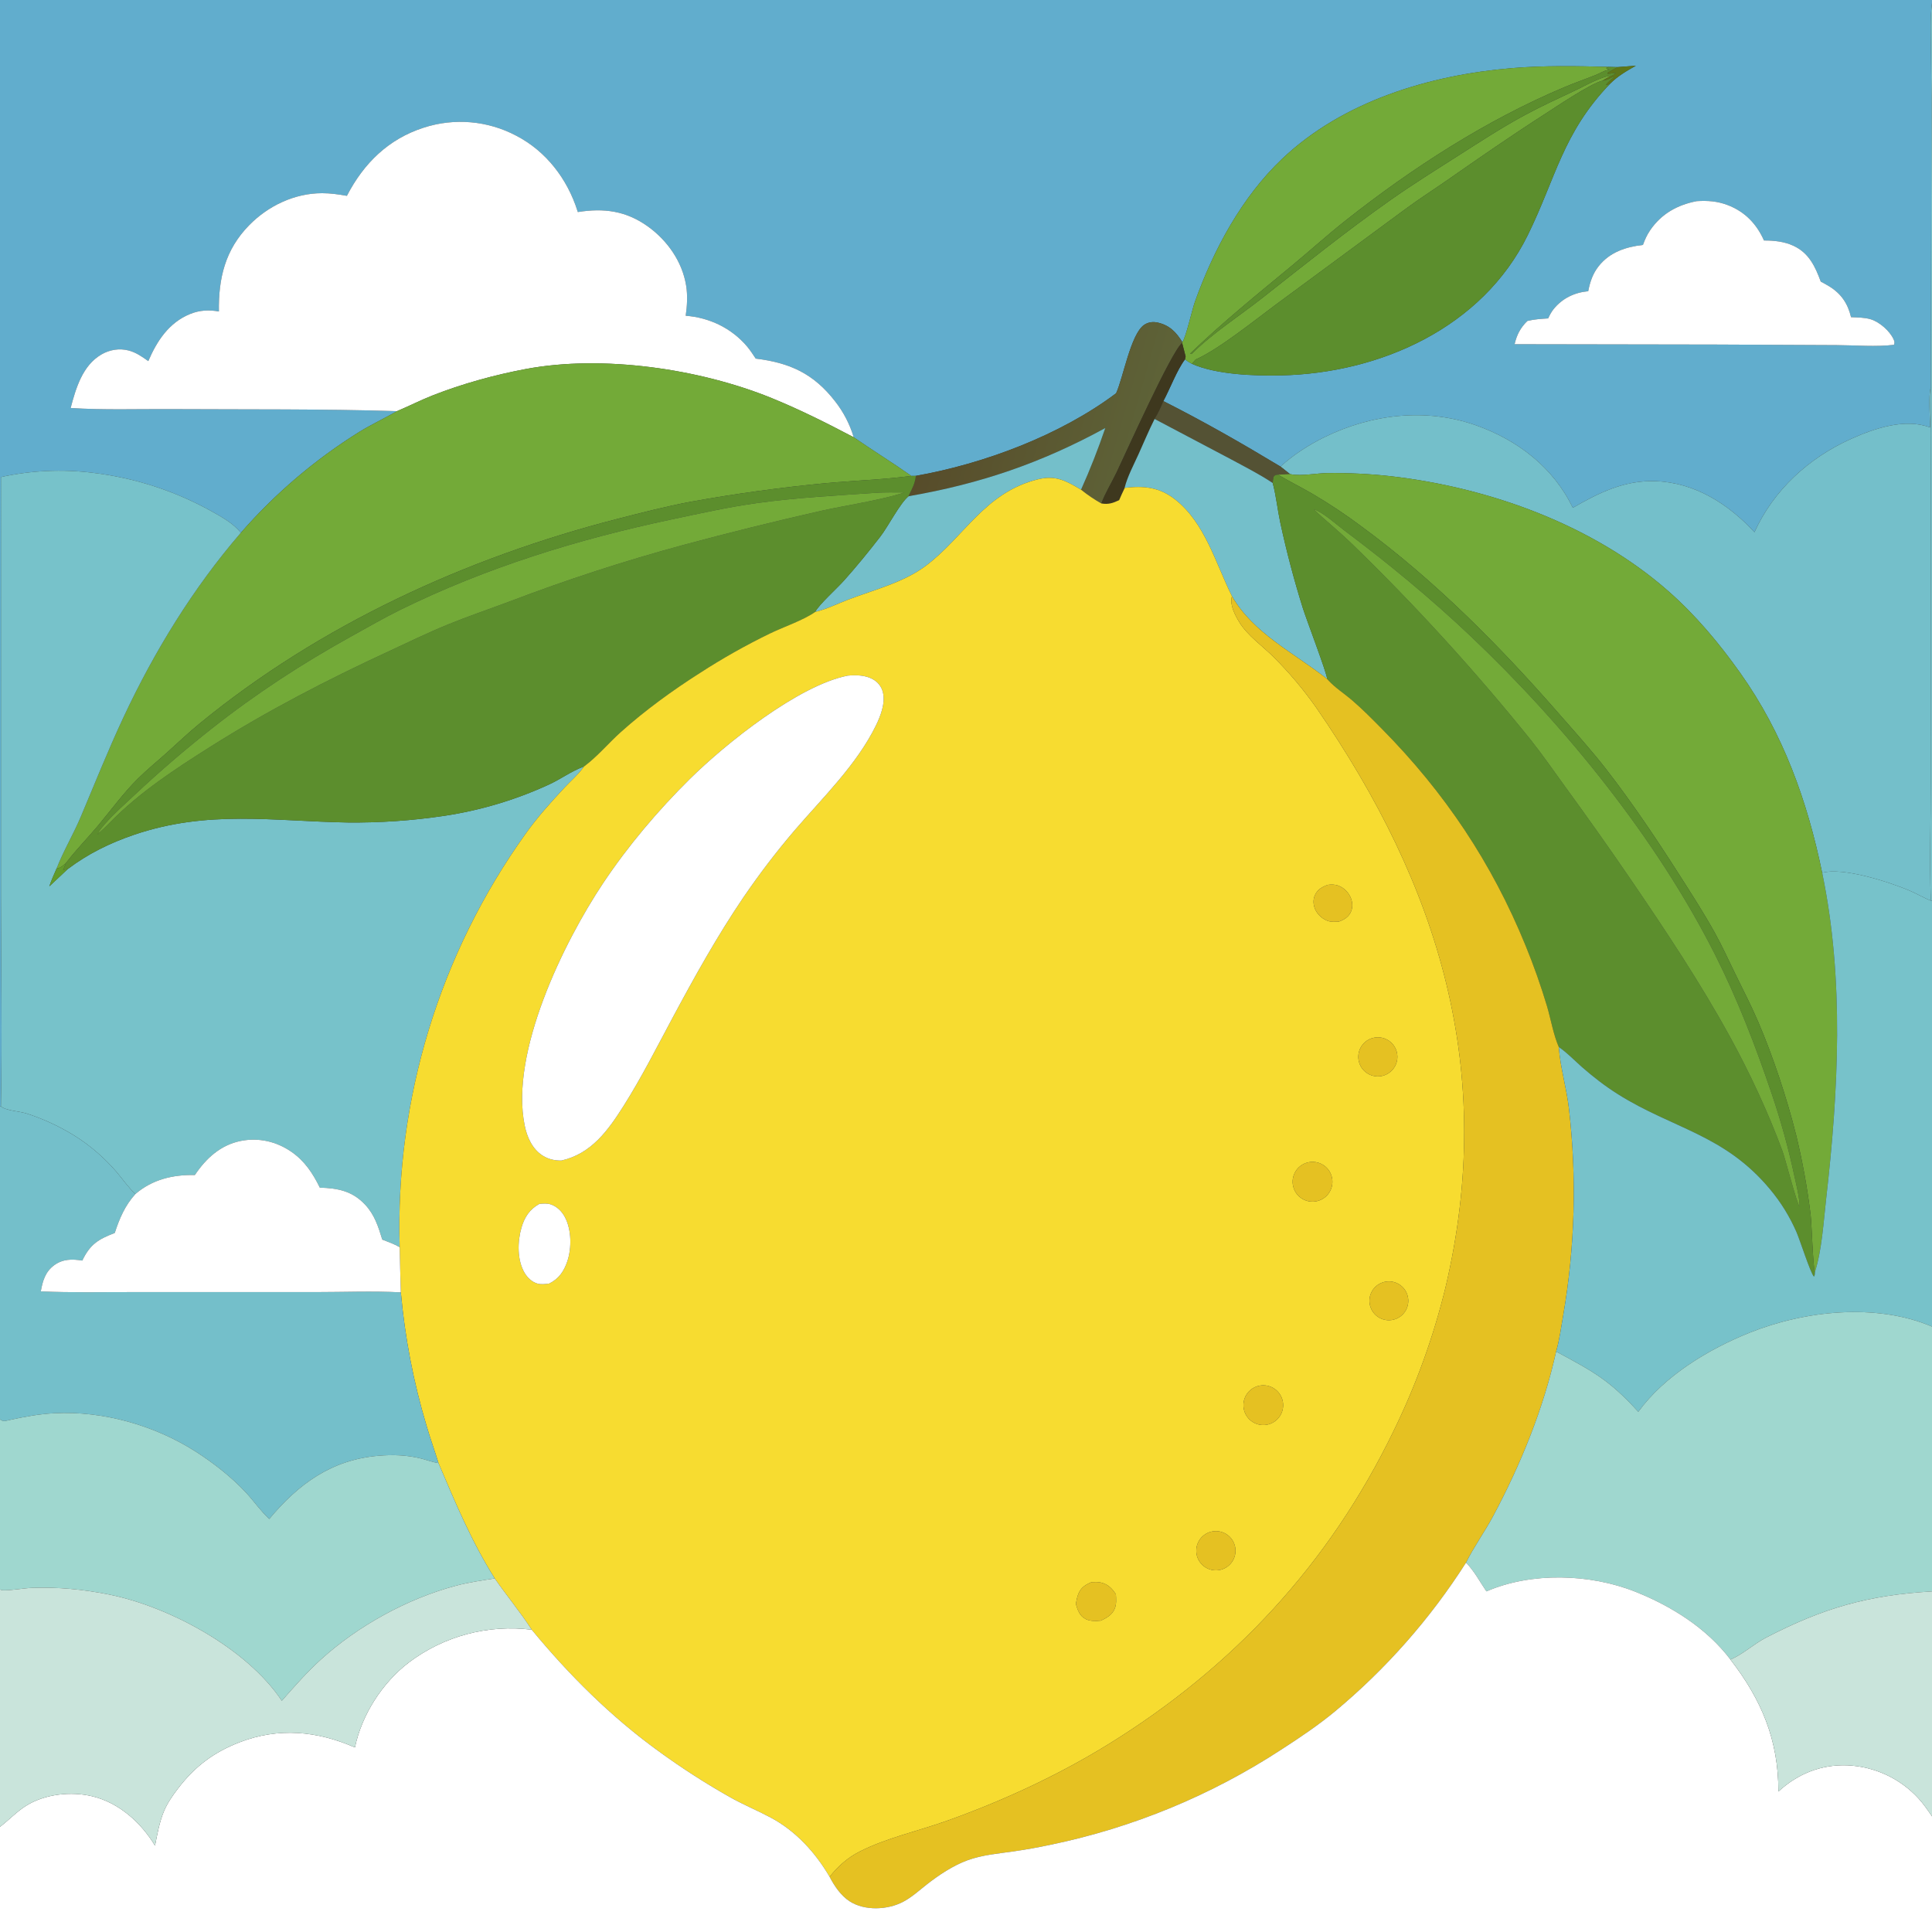
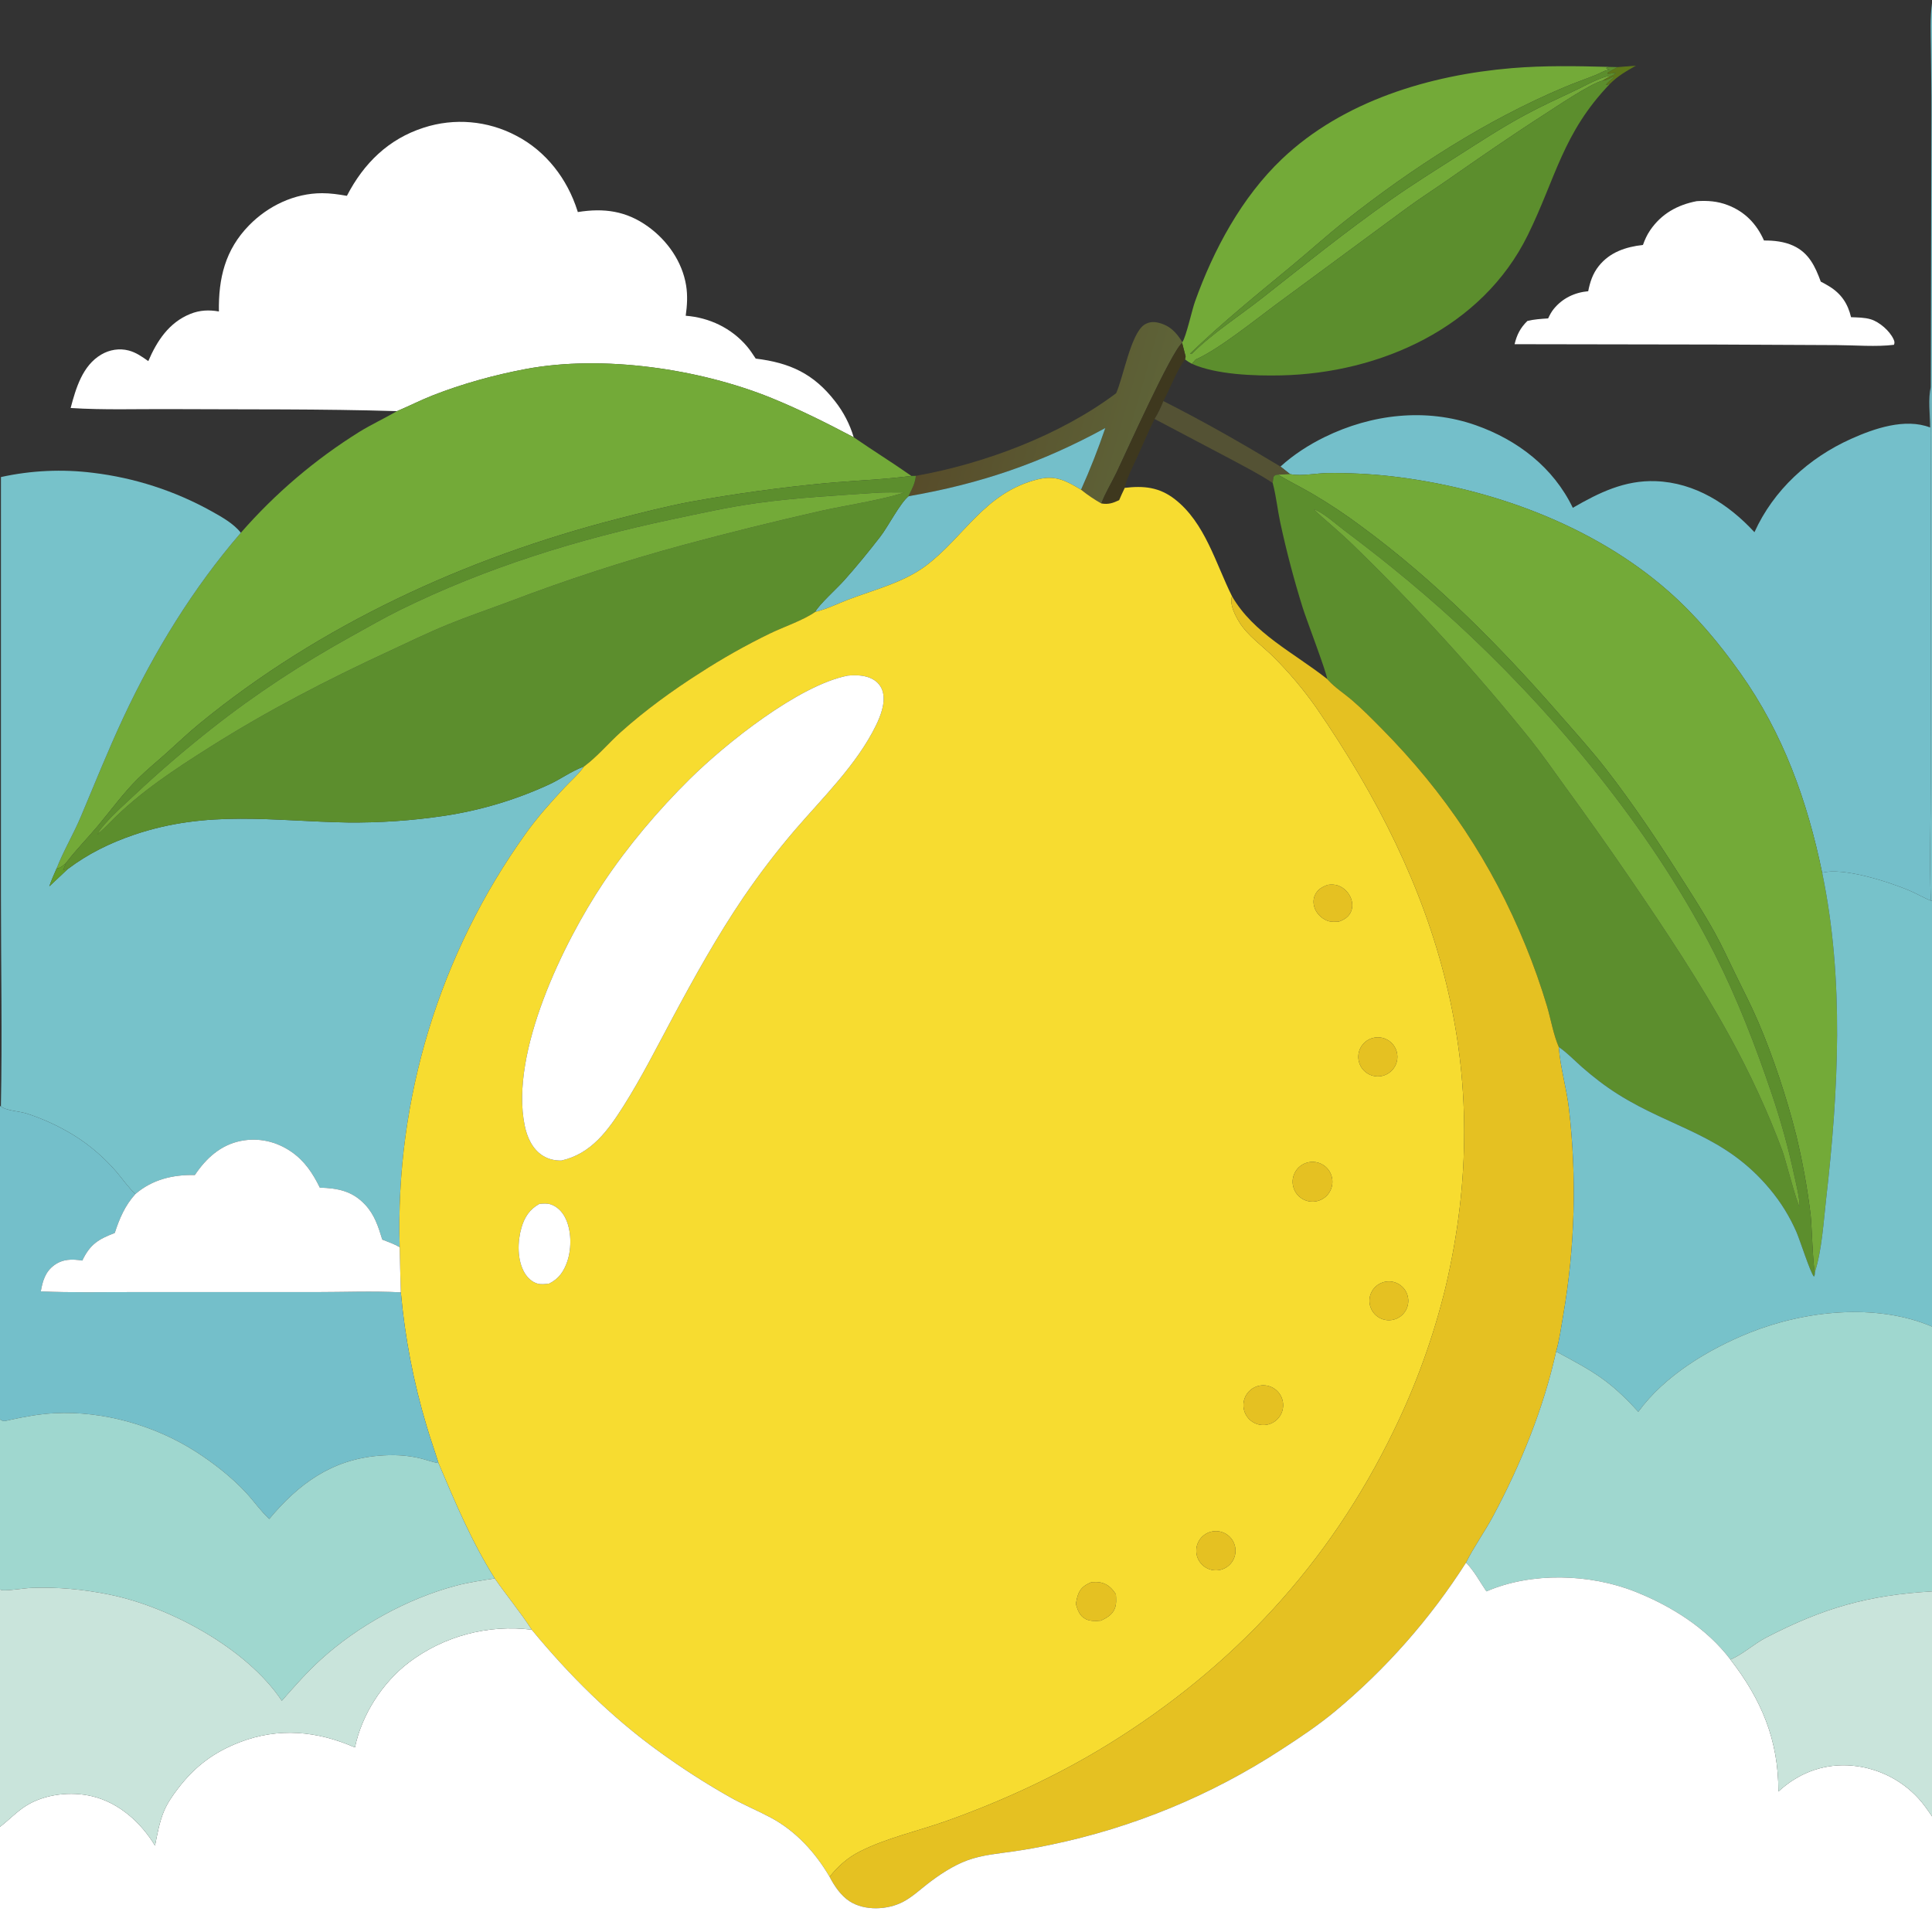
<svg xmlns="http://www.w3.org/2000/svg" width="1024" height="1024">
  <rect width="100%" height="100%" fill="#333333" stroke="none" />
-   <path fill="#61ADCD" d="M0 0L1024 0L1024 1.582C1022.96 9.398 1023.35 17.716 1023.42 25.585C1023.53 37.214 1023.74 48.827 1023.69 60.458L1023.38 205.1C1021.87 210.877 1023.01 220.405 1023 226.564C1009.7 221.468 993.342 227.097 981.003 232.657C958.72 242.7 940.057 259.675 929.897 282.069C916.14 267.169 898.373 255.776 877.546 255.027C861.106 254.435 847.533 261.103 833.617 269.15C823.313 247.734 804.349 233.18 782.194 225.38C755.778 216.08 727.064 219.448 702.111 231.642C693.833 235.687 685.508 241.04 678.686 247.286C658.213 234.948 637.947 223.351 616.603 212.583C620.138 206.048 623.841 196.059 628.07 190.489C629.259 191.383 630.386 192.135 631.709 192.816C644.597 198.577 664.797 199.275 678.968 198.965C731.492 197.815 785.593 173.721 809.727 124.674C824.706 94.231 828.207 70.594 853.293 44.464C857.373 40.347 862.011 37.653 867.039 34.836C863.815 35.099 860.588 35.344 857.361 35.572L852.626 35.454C835.565 34.994 818.381 34.689 801.351 36.11C757.763 39.747 711.775 53.551 679.506 84.234C658.152 104.538 643.218 132.319 633.374 159.831C631.766 164.325 628.643 178.605 626.674 181.349C623.475 176.105 619.906 172.395 613.661 170.98C611.118 170.404 608.502 170.714 606.34 172.241C599.269 177.236 595.356 200.111 591.568 208.425C562.055 230.629 521.587 245.81 485.428 252.212L483.048 252.25C472.994 245.185 462.572 238.733 452.484 231.76C450.425 224.859 447.087 218.406 442.643 212.737C431.21 197.983 418.625 192.288 400.546 190.066C399.07 187.852 397.608 185.576 395.882 183.546C387.68 173.9 375.959 168.313 363.44 167.353C364.203 162.047 364.523 156.642 363.661 151.329C361.61 138.689 353.74 127.481 343.454 120.079C331.843 111.722 320.084 110.185 306.255 112.393L306.067 111.787C300.733 94.905 289.467 80.125 273.563 71.903C258.486 63.933 240.827 62.402 224.604 67.659C205.85 73.677 192.769 86.586 183.857 103.8C179.469 103.025 175.174 102.397 170.708 102.4C156.099 102.407 142.126 109.086 132.006 119.433C119.313 132.412 115.75 147.537 116.022 165.084C110.723 164.162 105.87 164.358 100.83 166.397C89.562 170.954 83.204 180.666 78.602 191.392C75.301 189.072 72.149 186.806 68.175 185.767C63.269 184.484 58.063 185.351 53.709 187.902C43.693 193.769 40.225 205.789 37.443 216.246C54.848 217.375 72.75 216.74 90.209 216.837C130.232 217.058 170.423 216.686 210.42 217.915C203.861 221.703 197.004 224.885 190.531 228.854C167.038 243.49 145.846 261.53 127.646 282.385C123.915 277.559 117.419 273.917 112.157 270.995C92.712 260.175 71.345 253.247 49.251 250.598C32.991 248.564 16.503 249.326 0.5 252.85L0.497 474.831C0.497 511.965 1.225 549.257 0.473 586.375L0 586.269L0 0ZM899.332 106.615C889.062 108.581 880.562 113.306 874.587 122.082C872.947 124.49 871.777 127.075 870.799 129.814C861.664 130.881 853.207 133.633 847.283 141.139C844.168 145.086 842.737 149.495 841.784 154.354C834.521 155.022 828.128 158.072 823.469 163.804C822.226 165.334 821.391 166.999 820.545 168.765C816.816 169.015 813.18 169.217 809.541 170.119C805.829 173.77 803.983 177.359 802.758 182.43L909.363 182.609L973.467 182.91C982.729 182.952 994.861 183.929 1003.84 182.747C1004.31 181.531 1004.13 180.947 1003.59 179.759C1001.56 175.34 996.115 170.624 991.54 169.239C988.257 168.245 984.504 168.262 981.092 168.121C979.399 160.916 975.889 155.683 969.537 151.779C968.077 150.882 966.58 150.046 965.05 149.273C962.094 141.257 958.784 134.06 950.509 130.248C945.677 128.023 940.216 127.432 934.948 127.474C931.044 118.65 924.802 112.169 915.684 108.692C910.235 106.614 905.1 106.257 899.332 106.615Z" />
  <path fill="#77C2CA" d="M1023.38 205.1L1023.69 60.458C1023.74 48.827 1023.53 37.214 1023.42 25.585C1023.35 17.716 1022.96 9.398 1024 1.582L1024 477.523L1023.37 477.34C1022.63 456.447 1023.37 435.336 1023.3 414.415L1023.35 286.354C1023.52 267.538 1023.35 248.796 1023.28 229.987C1023.24 221.7 1023.71 213.378 1023.38 205.1Z" />
  <path fill="#73AA38" d="M626.674 181.349C628.643 178.605 631.766 164.325 633.374 159.831C643.218 132.319 658.152 104.538 679.506 84.234C711.775 53.551 757.763 39.747 801.351 36.11C818.381 34.689 835.565 34.994 852.626 35.454L851.287 36.061C851.957 36.745 852.28 36.71 853.177 36.962C852.785 37.04 852.386 37.083 851.993 37.152C850.062 37.495 847.833 38.923 845.974 39.668C840.412 41.899 834.747 43.857 829.219 46.182C787.799 63.607 748.653 88.902 713.44 116.681C703.776 124.305 694.601 132.634 685.111 140.487C666.698 155.724 648.012 170.805 630.785 187.398L631.571 187.652L632.097 187.125C642.76 176.531 657.055 167.348 668.986 157.954C691.274 140.405 713.495 122.59 736.68 106.223C748.608 97.803 760.956 90.113 773.257 82.266C784.785 74.912 796.215 67.461 808.259 60.959C817.015 56.232 826.068 52.087 835.07 47.859C839.445 45.804 849.412 40.153 853.993 40.181C852.473 40.997 850.852 41.761 849.438 42.747C843.101 44.187 824.243 56.975 818.134 60.9C800.777 72.05 783.884 83.779 766.963 95.566C759.355 100.866 751.561 105.818 744.124 111.373L677.452 160.544C666.048 168.922 645.845 185.31 633.692 190.554L631.709 192.816C630.386 192.135 629.259 191.383 628.07 190.489L628.401 188.947L626.556 181.767L626.674 181.349Z" />
  <path fill="#5D7719" d="M857.361 35.572C860.588 35.344 863.815 35.099 867.039 34.836C862.011 37.653 857.373 40.347 853.293 44.464C852.539 44.77 851.904 44.917 851.098 45.022C852.243 43.508 853.831 42.318 855.267 41.086L855.131 40.637C853.596 41.38 851.94 42.331 850.25 42.626C849.981 42.673 849.709 42.706 849.438 42.747C850.852 41.761 852.473 40.997 853.993 40.181C855.03 39.84 855.442 39.522 856.278 38.854L856.102 38.657C854.726 38.886 853.406 39.043 852.014 39.133L851.955 38.58C853.735 37.521 855.51 36.503 857.361 35.572Z" />
  <path fill="#5C8E2D" d="M852.626 35.454L857.361 35.572C855.51 36.503 853.735 37.521 851.955 38.58L852.014 39.133C853.406 39.043 854.726 38.886 856.102 38.657L856.278 38.854C855.442 39.522 855.03 39.84 853.993 40.181C849.412 40.153 839.445 45.804 835.07 47.859C826.068 52.087 817.015 56.232 808.259 60.959C796.215 67.461 784.785 74.912 773.257 82.266C760.956 90.113 748.608 97.803 736.68 106.223C713.495 122.59 691.274 140.405 668.986 157.954C657.055 167.348 642.76 176.531 632.097 187.125L631.571 187.652L630.785 187.398C648.012 170.805 666.698 155.724 685.111 140.487C694.601 132.634 703.776 124.305 713.44 116.681C748.653 88.902 787.799 63.607 829.219 46.182C834.747 43.857 840.412 41.899 845.974 39.668C847.833 38.923 850.062 37.495 851.993 37.152C852.386 37.083 852.785 37.04 853.177 36.962C852.28 36.71 851.957 36.745 851.287 36.061L852.626 35.454Z" />
  <path fill="#5C8E2D" d="M633.692 190.554C645.845 185.31 666.048 168.922 677.452 160.544L744.124 111.373C751.561 105.818 759.355 100.866 766.963 95.566C783.884 83.779 800.777 72.05 818.134 60.9C824.243 56.975 843.101 44.187 849.438 42.747C849.709 42.706 849.981 42.673 850.25 42.626C851.94 42.331 853.596 41.38 855.131 40.637L855.267 41.086C853.831 42.318 852.243 43.508 851.098 45.022C851.904 44.917 852.539 44.77 853.293 44.464C828.207 70.594 824.706 94.231 809.727 124.674C785.593 173.721 731.492 197.815 678.968 198.965C664.797 199.275 644.597 198.577 631.709 192.816L633.692 190.554Z" />
  <path fill="white" d="M210.42 217.915C170.423 216.686 130.232 217.058 90.209 216.837C72.75 216.74 54.848 217.375 37.443 216.246C40.225 205.789 43.693 193.769 53.709 187.902C58.063 185.351 63.269 184.484 68.175 185.767C72.149 186.806 75.301 189.072 78.602 191.392C83.204 180.666 89.562 170.954 100.83 166.397C105.87 164.358 110.723 164.162 116.022 165.084C115.75 147.537 119.313 132.412 132.006 119.433C142.126 109.086 156.099 102.407 170.708 102.4C175.174 102.397 179.469 103.025 183.857 103.8C192.769 86.586 205.85 73.677 224.604 67.659C240.827 62.402 258.486 63.933 273.563 71.903C289.467 80.125 300.733 94.905 306.067 111.787L306.255 112.393C320.084 110.185 331.843 111.722 343.454 120.079C353.74 127.481 361.61 138.689 363.661 151.329C364.523 156.642 364.203 162.047 363.44 167.353C375.959 168.313 387.68 173.9 395.882 183.546C397.608 185.576 399.07 187.852 400.546 190.066C418.625 192.288 431.21 197.983 442.643 212.737C447.087 218.406 450.425 224.859 452.484 231.76C438.214 224.263 423.878 217.041 408.93 210.962C370.733 195.429 319.339 187.944 278.629 195.593C262.164 198.687 244.875 203.438 229.268 209.592C222.873 212.113 216.751 215.246 210.42 217.915Z" />
  <path fill="white" d="M870.799 129.814C871.777 127.075 872.947 124.49 874.587 122.082C880.562 113.306 889.062 108.581 899.332 106.615C905.1 106.257 910.235 106.614 915.684 108.692C924.802 112.169 931.044 118.65 934.948 127.474C940.216 127.432 945.677 128.023 950.509 130.248C958.784 134.06 962.094 141.257 965.05 149.273C966.58 150.046 968.077 150.882 969.537 151.779C975.889 155.683 979.399 160.916 981.092 168.121C984.504 168.262 988.257 168.245 991.54 169.239C996.115 170.624 1001.56 175.34 1003.59 179.759C1004.13 180.947 1004.31 181.531 1003.84 182.747C994.861 183.929 982.729 182.952 973.467 182.91L909.363 182.609L802.758 182.43C803.983 177.359 805.829 173.77 809.541 170.119C813.18 169.217 816.816 169.015 820.545 168.765C821.391 166.999 822.226 165.334 823.469 163.804C828.128 158.072 834.521 155.022 841.784 154.354C842.737 149.495 844.168 145.086 847.283 141.139C853.207 133.633 861.664 130.881 870.799 129.814Z" />
  <defs>
    <linearGradient id="gradient_0" gradientUnits="userSpaceOnUse" x1="499.829" y1="202.739" x2="609.758" y2="234.222">
      <stop offset="0" stop-color="#574C2A" />
      <stop offset="1" stop-color="#5E6338" />
    </linearGradient>
  </defs>
  <path fill="url(#gradient_0)" d="M591.568 208.425C595.356 200.111 599.269 177.236 606.34 172.241C608.502 170.714 611.118 170.404 613.661 170.98C619.906 172.395 623.475 176.105 626.674 181.349L626.556 181.767C620.98 186.006 596.621 240.31 591.722 250.558C589.159 255.921 585.76 261.289 583.754 266.838C579.903 264.679 576.421 262.322 572.983 259.55C577.808 248.806 582.037 238.001 585.848 226.85C551.966 245.349 519.608 256.44 481.57 262.999C481.691 262.471 481.6 262.748 481.925 262.105C483.635 258.721 485.003 256.031 485.428 252.212C521.587 245.81 562.055 230.629 591.568 208.425Z" />
  <path fill="#3E381E" d="M583.754 266.838C585.76 261.289 589.159 255.921 591.722 250.558C596.621 240.31 620.98 186.006 626.556 181.767L628.401 188.947L628.07 190.489C623.841 196.059 620.138 206.048 616.603 212.583C615.364 215.828 613.781 219.101 611.96 222.061C608.882 228.189 606.234 234.568 603.408 240.817C600.866 246.438 597.554 252.592 596.06 258.586L595.987 258.919C594.996 260.962 594.05 263.008 593.17 265.101C589.814 266.668 587.474 267.474 583.754 266.838Z" />
  <path fill="#73AA38" d="M210.42 217.915C216.751 215.246 222.873 212.113 229.268 209.592C244.875 203.438 262.164 198.687 278.629 195.593C319.339 187.944 370.733 195.429 408.93 210.962C423.878 217.041 438.214 224.263 452.484 231.76C462.572 238.733 472.994 245.185 483.048 252.25C468.023 254.222 452.865 254.696 437.782 256.079C413.921 258.351 390.163 261.611 366.572 265.849C353.191 268.343 339.916 271.768 326.736 275.164C247.139 295.672 169.683 331.151 105.835 383.472C99.843 388.382 94.237 393.721 88.484 398.903C83.428 403.457 78.104 407.75 73.261 412.535C65.395 420.307 58.849 429.381 51.757 437.849C46.259 444.416 40.137 450.583 34.965 457.399C34.946 457.423 34.933 457.45 34.917 457.476C33.303 458.838 32.104 460.018 29.958 460.389C33.601 451.024 38.914 442.168 42.833 432.871C50.281 415.2 57.376 397.427 65.513 380.046C81.883 345.084 102.409 311.65 127.646 282.385C145.846 261.53 167.038 243.49 190.531 228.854C197.004 224.885 203.861 221.703 210.42 217.915Z" />
  <path fill="#74BFCA" d="M1023 226.564C1023.01 220.405 1021.87 210.877 1023.38 205.1C1023.71 213.378 1023.24 221.7 1023.28 229.987C1023.35 248.796 1023.52 267.538 1023.35 286.354L1023.3 414.415C1023.37 435.336 1022.63 456.447 1023.37 477.34C1019.43 475.825 1015.68 473.511 1011.75 471.876C1000.91 467.367 976.868 459.533 965.791 462.602C957.897 424.377 945.152 388.819 922.401 356.734C911.209 340.951 898.8 326.104 884.246 313.307C844.335 278.215 789.459 258.392 737.146 252.408C726.31 251.168 714.596 250.607 703.69 250.728C698.068 250.79 689.615 252.437 684.357 251.388C684.138 251.344 683.92 251.292 683.701 251.244L678.686 247.286C685.508 241.04 693.833 235.687 702.111 231.642C727.064 219.448 755.778 216.08 782.194 225.38C804.349 233.18 823.313 247.734 833.617 269.15C847.533 261.103 861.106 254.435 877.546 255.027C898.373 255.776 916.14 267.169 929.897 282.069C940.057 259.675 958.72 242.7 981.003 232.657C993.342 227.097 1009.7 221.468 1023 226.564Z" />
  <path fill="#545234" d="M611.96 222.061C613.781 219.101 615.364 215.828 616.603 212.583C637.947 223.351 658.213 234.948 678.686 247.286L683.701 251.244C681.576 251.399 679.467 251.546 677.335 251.575C675.953 251.779 675.902 251.68 675.01 252.728C674.838 253.819 674.65 254.898 674.56 255.999C667.457 251.266 659.813 247.413 652.313 243.36L611.96 222.061Z" />
-   <path fill="#74BFCA" d="M611.96 222.061L652.313 243.36C659.813 247.413 667.457 251.266 674.56 255.999L674.672 256.417C676.427 263.146 677.125 270.251 678.593 277.07C681.852 292.204 685.912 307.604 690.545 322.37C692.44 328.41 703.256 356.715 703.438 359.898C685.67 345.865 664.424 335.823 652.971 315.986C644.307 298.609 638.72 277.069 622.681 264.591C614.405 258.153 606.149 257.386 596.06 258.586C597.554 252.592 600.866 246.438 603.408 240.817C606.234 234.568 608.882 228.189 611.96 222.061Z" />
  <path fill="#74BFCA" d="M572.983 259.55C565.056 254.844 559.543 251.706 550.059 254.061C521.787 261.083 511.035 284.73 490.49 300.049C478.762 308.793 463.141 312.649 449.592 317.814C443.978 319.954 437.866 322.99 432.042 324.336C434.083 320.44 443.65 311.839 447.315 307.735C454.028 300.215 460.49 292.311 466.651 284.329C470.704 279.078 477.109 266.562 481.57 262.999C519.608 256.44 551.966 245.349 585.848 226.85C582.037 238.001 577.808 248.806 572.983 259.55Z" />
  <path fill="#77C2CA" d="M0.5 252.85C16.503 249.326 32.991 248.564 49.251 250.598C71.345 253.247 92.712 260.175 112.157 270.995C117.419 273.917 123.915 277.559 127.646 282.385C102.409 311.65 81.883 345.084 65.513 380.046C57.376 397.427 50.281 415.2 42.833 432.871C38.914 442.168 33.601 451.024 29.958 460.389C28.615 463.492 27.217 466.574 26.141 469.782L35.843 460.672C46.595 452.531 58.22 446.825 70.929 442.49C110.106 429.125 144.459 435.25 184.321 435.94C201.335 436.117 218.336 434.953 235.166 432.459C254.415 429.592 273.16 424.01 290.841 415.879C297.029 413.051 302.771 408.799 309.098 406.42C309.239 406.367 309.382 406.318 309.524 406.267C309.327 406.54 309.133 406.815 308.934 407.086C306.243 410.741 302.348 414.089 299.232 417.429C291.919 425.266 284.789 433.186 278.566 441.933C232.899 505.672 209.454 582.657 211.842 661.03C208.94 659.347 205.717 658.23 202.607 656.994C200.484 650.114 198.55 643.849 193.504 638.476C186.707 631.237 179.058 629.766 169.514 629.471C165.777 621.825 161.426 615.251 154.292 610.37C146.426 604.989 137.069 602.842 127.673 604.704C116.94 606.831 109.196 613.941 103.284 622.788C91.683 622.538 80.748 625.129 71.793 632.832C68.122 629.541 65.122 625.093 61.919 621.326C55.666 613.968 47.78 607.09 39.576 601.99C31.648 597.063 22.681 592.874 13.788 590.083C10.156 588.943 3.129 588.702 0.473 586.375C1.225 549.257 0.497 511.965 0.497 474.831L0.5 252.85Z" />
  <path fill="#73AA38" d="M683.701 251.244C683.92 251.292 684.138 251.344 684.357 251.388C689.615 252.437 698.068 250.79 703.69 250.728C714.596 250.607 726.31 251.168 737.146 252.408C789.459 258.392 844.335 278.215 884.246 313.307C898.8 326.104 911.209 340.951 922.401 356.734C945.152 388.819 957.897 424.377 965.791 462.602C977.557 519.02 974.413 578.265 967.926 635.15C966.562 647.115 965.643 662.735 961.956 674.104C960.951 672.359 960.228 648.586 959.689 643.987C957.954 629.797 955.401 615.72 952.044 601.824C947.195 582.416 939.738 559.845 931.818 541.445C928.125 532.868 923.803 524.509 919.704 516.119C916.173 508.891 912.814 501.49 908.919 494.453C903.156 484.041 896.675 474.002 890.277 463.973C878.171 444.993 865.344 425.841 851.553 408.039C843.589 397.759 834.912 388.192 826.371 378.409C794.807 342.255 760.539 307.676 721.776 279.148C713.366 272.854 704.615 267.031 695.562 261.705C689.555 258.199 683.305 255.147 677.335 251.575C679.467 251.546 681.576 251.399 683.701 251.244Z" />
  <path fill="#5C8E2D" d="M674.56 255.999C674.65 254.898 674.838 253.819 675.01 252.728C675.902 251.68 675.953 251.779 677.335 251.575C683.305 255.147 689.555 258.199 695.562 261.705C704.615 267.031 713.366 272.854 721.776 279.148C760.539 307.676 794.807 342.255 826.371 378.409C834.912 388.192 843.589 397.759 851.553 408.039C865.344 425.841 878.171 444.993 890.277 463.973C896.675 474.002 903.156 484.041 908.919 494.453C912.814 501.49 916.173 508.891 919.704 516.119C923.803 524.509 928.125 532.868 931.818 541.445C939.738 559.845 947.195 582.416 952.044 601.824C955.401 615.72 957.954 629.797 959.689 643.987C960.228 648.586 960.951 672.359 961.956 674.104C961.883 675.153 962.003 675.739 961.423 676.638C959.459 674.449 954.057 657.292 952.133 652.921C948.49 644.643 943.965 637.312 938.18 630.358C913.923 601.2 886.739 598.329 857.463 579.901C850.802 575.708 844.299 570.681 838.39 565.478C834.422 561.984 830.582 557.9 826.2 554.944C823.338 548.396 822.002 540.293 819.972 533.37C816.712 522.49 812.924 511.775 808.622 501.263C790.782 457.47 765.828 420.145 732.578 386.454C727.401 381.21 722.048 375.779 716.45 370.988C712.483 367.594 707.622 364.473 704.113 360.649C703.885 360.401 703.663 360.149 703.438 359.898C703.256 356.715 692.44 328.41 690.545 322.37C685.912 307.604 681.852 292.204 678.593 277.07C677.125 270.251 676.427 263.146 674.672 256.417L674.56 255.999ZM696.222 269.911C702.623 275.915 709.479 281.444 715.805 287.524C749.898 320.52 781.908 355.604 811.648 392.572C817.689 400.21 823.24 408.265 828.972 416.136C841.099 432.788 852.95 449.46 864.561 466.484C882.952 493.446 901.045 520.62 916.768 549.244C927.346 568.502 937.109 589.438 944.727 610.069C946.33 614.409 952.215 637.642 953.856 639.578C953.721 634.397 952.268 628.861 951.173 623.795C947.973 608.728 943.874 593.867 938.897 579.291C930.518 554.486 920.912 529.563 909.121 506.175C878.007 444.461 829.687 384.838 779.676 337.388C758.226 317.037 735.827 298.609 712.185 280.882C707.641 277.475 701.576 271.748 696.222 269.911Z" />
  <path fill="#5C8E2D" d="M34.917 457.476C34.933 457.45 34.946 457.423 34.965 457.399C40.137 450.583 46.259 444.416 51.757 437.849C58.849 429.381 65.395 420.307 73.261 412.535C78.104 407.75 83.428 403.457 88.484 398.903C94.237 393.721 99.843 388.382 105.835 383.472C169.683 331.151 247.139 295.672 326.736 275.164C339.916 271.768 353.191 268.343 366.572 265.849C390.163 261.611 413.921 258.351 437.782 256.079C452.865 254.696 468.023 254.222 483.048 252.25L485.428 252.212C485.003 256.031 483.635 258.721 481.925 262.105C481.6 262.748 481.691 262.471 481.57 262.999C477.109 266.562 470.704 279.078 466.651 284.329C460.49 292.311 454.028 300.215 447.315 307.735C443.65 311.839 434.083 320.44 432.042 324.336C426.074 328.626 415.014 332.394 408.042 335.783C395.286 341.982 382.921 348.954 371.016 356.661C356.378 365.979 342.117 376.347 329.158 387.907C322.567 393.787 316.601 401.034 309.524 406.267C309.382 406.318 309.239 406.367 309.098 406.42C302.771 408.799 297.029 413.051 290.841 415.879C273.16 424.01 254.415 429.592 235.166 432.459C218.336 434.953 201.335 436.117 184.321 435.94C144.459 435.25 110.106 429.125 70.929 442.49C58.22 446.825 46.595 452.531 35.843 460.672L33.421 461.023C33.881 460.164 34.267 459.332 34.59 458.415L34.917 457.476ZM464.144 261.199C443.116 262.667 422.24 263.723 401.325 266.622C385.998 268.746 370.836 272.157 355.705 275.357C306.215 285.826 257.821 300.766 212.311 323.141C203.524 327.461 194.992 332.392 186.426 337.139C160.02 351.77 135.746 367.592 112.038 386.307C98.001 397.389 84.813 408.689 71.766 420.928C66.354 426.005 60.609 431.025 55.714 436.604C54.546 437.949 53.426 439.335 52.356 440.759L52.676 441.293L51.721 442L52.076 442.274L52.136 441.764C54.3 439.879 56.338 437.95 58.326 435.881C73.931 419.933 92.732 407.665 111.519 395.791C141.746 376.687 173.418 360.313 205.844 345.301C216.134 340.537 226.397 335.526 236.887 331.22C247.843 326.723 259.043 322.942 270.128 318.79C300.239 307.304 330.903 297.325 362.007 288.891C386.376 282.323 410.878 276.257 435.497 270.695C448.988 267.713 466.712 265.162 479.358 261.017C474.3 261.012 469.192 260.861 464.144 261.199Z" />
  <path fill="#F7DC30" d="M596.06 258.586C606.149 257.386 614.405 258.153 622.681 264.591C638.72 277.069 644.307 298.609 652.971 315.986C652.929 316.14 652.885 316.294 652.846 316.449C651.782 320.667 654.634 326.104 656.812 329.683C661.186 336.868 669.119 342.321 675.03 348.235C683.285 356.453 690.81 365.373 697.52 374.895C762.95 469.665 793.271 567.845 766.113 682.542C759.688 708.795 750.459 734.28 738.584 758.558C704.558 828.857 653.403 883.896 587.089 924.726C560.353 941.187 531.048 954.695 501.456 965.219C486.506 970.535 469.938 974.126 455.804 981.292C449.25 984.614 444.275 989.037 439.721 994.758C432.13 981.781 421.729 970.389 408.34 963.269C401.419 959.588 394.142 956.59 387.302 952.749C374.179 945.379 361.186 937.001 349.026 928.137C323.778 909.86 301.619 887.782 281.825 863.78C275.854 854.492 268.542 845.725 262.235 836.601C249.932 817.116 241.356 796.521 232.389 775.422C230.398 768.881 228.038 762.466 226.13 755.894C219.188 732.776 214.606 709.015 212.454 684.973C212.205 676.993 212.001 669.012 211.842 661.03C209.454 582.657 232.899 505.672 278.566 441.933C284.789 433.186 291.919 425.266 299.232 417.429C302.348 414.089 306.243 410.741 308.934 407.086C309.133 406.815 309.327 406.54 309.524 406.267C316.601 401.034 322.567 393.787 329.158 387.907C342.117 376.347 356.378 365.979 371.016 356.661C382.921 348.954 395.286 341.982 408.042 335.783C415.014 332.394 426.074 328.626 432.042 324.336C437.866 322.99 443.978 319.954 449.592 317.814C463.141 312.649 478.762 308.793 490.49 300.049C511.035 284.73 521.787 261.083 550.059 254.061C559.543 251.706 565.056 254.844 572.983 259.55C576.421 262.322 579.903 264.679 583.754 266.838C587.474 267.474 589.814 266.668 593.17 265.101C594.05 263.008 594.996 260.962 595.987 258.919L596.06 258.586ZM449.272 358.103C423.229 363.265 384.763 393.967 365.643 412.859C348.763 429.538 332.845 448.357 319.683 468.08C298.687 499.545 270.209 557.833 278.084 596.491C279.348 602.699 282.081 608.958 287.608 612.483C290.695 614.452 293.919 615.14 297.539 615.12C313.318 611.571 322.233 599.26 330.467 586.23C339.997 571.15 348.028 555.228 356.444 539.52C368.058 517.844 380.101 496.165 393.908 475.796C402.318 463.442 411.392 451.553 421.089 440.18C436.062 422.76 454.209 405.178 464.339 384.358C466.798 379.303 469.328 372.631 467.969 366.981C467.247 363.98 465.328 361.523 462.637 360.028C458.584 357.775 453.776 357.719 449.272 358.103ZM703.723 468.995C700.633 470.163 698.246 471.456 696.872 474.617C695.857 476.952 696.058 479.682 697.086 481.976C698.371 484.84 701.108 487.28 704.115 488.204C705.825 488.729 707.798 488.555 709.563 488.479C712.095 487.657 714.483 486.205 715.769 483.776C717.015 481.422 716.981 478.675 716.077 476.21C714.927 473.148 712.545 470.709 709.512 469.486C707.585 468.728 705.741 468.739 703.723 468.995ZM727.282 550.244C721.887 551.883 718.793 557.537 720.321 562.965C721.85 568.393 727.439 571.602 732.898 570.185C736.529 569.242 739.367 566.409 740.317 562.78C741.267 559.15 740.18 555.29 737.476 552.69C734.771 550.089 730.872 549.153 727.282 550.244ZM692.147 616.419C686.665 618.36 683.79 624.373 685.722 629.859C687.654 635.344 693.663 638.229 699.151 636.306C704.653 634.378 707.546 628.352 705.609 622.854C703.673 617.356 697.642 614.473 692.147 616.419ZM285.891 638.083C280.757 640.906 278.013 645.088 276.388 650.675C274.247 658.033 274.052 667.869 278.032 674.635C279.513 677.153 281.988 679.536 284.868 680.328C286.838 680.87 289.053 680.574 291.047 680.325C296.15 677.853 298.961 673.757 300.727 668.417C303.041 661.416 302.926 651.839 299.482 645.224C297.88 642.148 295.217 639.417 291.853 638.335C289.921 637.714 287.877 637.911 285.891 638.083ZM732.633 679.778C727.274 681.713 724.506 687.633 726.459 692.986C728.411 698.339 734.34 701.087 739.687 699.117C745.009 697.157 747.742 691.26 745.798 685.932C743.855 680.604 737.967 677.852 732.633 679.778ZM667.697 734.409C663.959 735.082 660.873 737.715 659.62 741.3C658.367 744.885 659.141 748.867 661.646 751.722C664.151 754.577 667.999 755.861 671.717 755.085C677.355 753.907 681.001 748.418 679.902 742.764C678.802 737.11 673.365 733.388 667.697 734.409ZM643.708 811.549C637.968 811.956 633.649 816.947 634.072 822.686C634.495 828.425 639.499 832.729 645.237 832.29C650.951 831.852 655.234 826.873 654.813 821.157C654.391 815.442 649.425 811.145 643.708 811.549ZM578.521 838.566C575.359 839.938 573.042 841.314 571.641 844.606C570.891 846.367 570.565 848.264 570.224 850.137C571.236 853.409 572.179 856.501 575.496 858.152C577.955 859.376 580.856 859.2 583.507 858.974C586.733 857.398 589.622 855.857 590.946 852.306C591.801 850.012 591.575 847.444 591.451 845.047C589.442 841.911 587.259 839.673 583.531 838.794C581.879 838.404 580.203 838.494 578.521 838.566Z" />
  <path fill="#73AA38" d="M58.326 435.881C56.338 437.95 54.3 439.879 52.136 441.764L52.076 442.274L51.721 442L52.676 441.293L52.356 440.759C53.426 439.335 54.546 437.949 55.714 436.604C60.609 431.025 66.354 426.005 71.766 420.928C84.813 408.689 98.001 397.389 112.038 386.307C135.746 367.592 160.02 351.77 186.426 337.139C194.992 332.392 203.524 327.461 212.311 323.141C257.821 300.766 306.215 285.826 355.705 275.357C370.836 272.157 385.998 268.746 401.325 266.622C422.24 263.723 443.116 262.667 464.144 261.199C469.192 260.861 474.3 261.012 479.358 261.017C466.712 265.162 448.988 267.713 435.497 270.695C410.878 276.257 386.376 282.323 362.007 288.891C330.903 297.325 300.239 307.304 270.128 318.79C259.043 322.942 247.843 326.723 236.887 331.22C226.397 335.526 216.134 340.537 205.844 345.301C173.418 360.313 141.746 376.687 111.519 395.791C92.732 407.665 73.931 419.933 58.326 435.881Z" />
  <path fill="#73AA38" d="M953.856 639.578C952.215 637.642 946.33 614.409 944.727 610.069C937.109 589.438 927.346 568.502 916.768 549.244C901.045 520.62 882.952 493.446 864.561 466.484C852.95 449.46 841.099 432.788 828.972 416.136C823.24 408.265 817.689 400.21 811.648 392.572C781.908 355.604 749.898 320.52 715.805 287.524C709.479 281.444 702.623 275.915 696.222 269.911C701.576 271.748 707.641 277.475 712.185 280.882C735.827 298.609 758.226 317.037 779.676 337.388C829.687 384.838 878.007 444.461 909.121 506.175C920.912 529.563 930.518 554.486 938.897 579.291C943.874 593.867 947.973 608.728 951.173 623.795C952.268 628.861 953.721 634.397 953.856 639.578Z" />
  <path fill="#E5C122" d="M652.971 315.986C664.424 335.823 685.67 345.865 703.438 359.898C703.663 360.149 703.885 360.401 704.113 360.649C707.622 364.473 712.483 367.594 716.45 370.988C722.048 375.779 727.401 381.21 732.578 386.454C765.828 420.145 790.782 457.47 808.622 501.263C812.924 511.775 816.712 522.49 819.972 533.37C822.002 540.293 823.338 548.396 826.2 554.944C826.209 555.084 826.216 555.223 826.227 555.362C827.032 565.94 830.4 577.029 831.602 587.797C835.798 624.142 834.778 660.9 828.572 696.957C827.446 703.356 826.586 710.101 824.785 716.333C818.072 746.644 806.018 776.17 791.426 803.504C786.948 811.892 781.235 819.744 777.022 828.229C758.037 858.001 734.549 884.648 707.395 907.22C698.455 914.569 688.949 920.983 679.23 927.246C641.95 951.602 600.426 968.738 556.818 977.762C550.283 979.166 543.701 980.343 537.085 981.293C528.929 982.465 520.664 983.133 512.852 985.967C505.163 988.755 497.502 993.871 491.103 998.898C487.056 1002.08 483.175 1005.64 478.594 1008.04C470.404 1012.33 458.263 1012.87 450.333 1007.73C445.692 1004.73 442.227 999.607 439.721 994.758C444.275 989.037 449.25 984.614 455.804 981.292C469.938 974.126 486.506 970.535 501.456 965.219C531.048 954.695 560.353 941.187 587.089 924.726C653.403 883.896 704.558 828.857 738.584 758.558C750.459 734.28 759.688 708.795 766.113 682.542C793.271 567.845 762.95 469.665 697.52 374.895C690.81 365.373 683.285 356.453 675.03 348.235C669.119 342.321 661.186 336.868 656.812 329.683C654.634 326.104 651.782 320.667 652.846 316.449C652.885 316.294 652.929 316.14 652.971 315.986Z" />
  <path fill="white" d="M297.539 615.12C293.919 615.14 290.695 614.452 287.608 612.483C282.081 608.958 279.348 602.699 278.084 596.491C270.209 557.833 298.687 499.545 319.683 468.08C332.845 448.357 348.763 429.538 365.643 412.859C384.763 393.967 423.229 363.265 449.272 358.103C453.776 357.719 458.584 357.775 462.637 360.028C465.328 361.523 467.247 363.98 467.969 366.981C469.328 372.631 466.798 379.303 464.339 384.358C454.209 405.178 436.062 422.76 421.089 440.18C411.392 451.553 402.318 463.442 393.908 475.796C380.101 496.165 368.058 517.844 356.444 539.52C348.028 555.228 339.997 571.15 330.467 586.23C322.233 599.26 313.318 611.571 297.539 615.12Z" />
  <path fill="#619B2A" d="M29.958 460.389C32.104 460.018 33.303 458.838 34.917 457.476L34.59 458.415C34.267 459.332 33.881 460.164 33.421 461.023L35.843 460.672L26.141 469.782C27.217 466.574 28.615 463.492 29.958 460.389Z" />
  <path fill="#77C2CA" d="M965.791 462.602C976.868 459.533 1000.91 467.367 1011.75 471.876C1015.68 473.511 1019.43 475.825 1023.37 477.34L1024 477.523L1024 703.115C994.39 690.495 956.55 694.625 927.219 706.396C905.483 715.12 882.23 729.183 868.328 748.276C852.797 731.254 844.466 726.976 824.785 716.333C826.586 710.101 827.446 703.356 828.572 696.957C834.778 660.9 835.798 624.142 831.602 587.797C830.4 577.029 827.032 565.94 826.227 555.362C826.216 555.223 826.209 555.084 826.2 554.944C830.582 557.9 834.422 561.984 838.39 565.478C844.299 570.681 850.802 575.708 857.463 579.901C886.739 598.329 913.923 601.2 938.18 630.358C943.965 637.312 948.49 644.643 952.133 652.921C954.057 657.292 959.459 674.449 961.423 676.638C962.003 675.739 961.883 675.153 961.956 674.104C965.643 662.735 966.562 647.115 967.926 635.15C974.413 578.265 977.557 519.02 965.791 462.602Z" />
  <path fill="#E5C122" d="M709.563 488.479C707.798 488.555 705.825 488.729 704.115 488.204C701.108 487.28 698.371 484.84 697.086 481.976C696.058 479.682 695.857 476.952 696.872 474.617C698.246 471.456 700.633 470.163 703.723 468.995C705.741 468.739 707.585 468.728 709.512 469.486C712.545 470.709 714.927 473.148 716.077 476.21C716.981 478.675 717.015 481.422 715.769 483.776C714.483 486.205 712.095 487.657 709.563 488.479Z" />
  <path fill="#E5C122" d="M732.898 570.185C727.439 571.602 721.85 568.393 720.321 562.965C718.793 557.537 721.887 551.883 727.282 550.244C730.872 549.153 734.771 550.089 737.476 552.69C740.18 555.29 741.267 559.15 740.317 562.78C739.367 566.409 736.529 569.242 732.898 570.185Z" />
  <path fill="#74BFCA" d="M0 586.269L0.473 586.375C3.129 588.702 10.156 588.943 13.788 590.083C22.681 592.874 31.648 597.063 39.576 601.99C47.78 607.09 55.666 613.968 61.919 621.326C65.122 625.093 68.122 629.541 71.793 632.832C66.282 638.861 63.334 645.794 60.824 653.491C52.122 656.832 47.768 659.482 43.605 668.131C38.278 667.25 33.325 667.231 28.74 670.586C23.989 674.064 22.587 678.977 21.622 684.46C38.041 685.203 54.646 684.789 71.086 684.829L167.043 684.835C182.08 684.84 197.457 684.191 212.454 684.973C214.606 709.015 219.188 732.776 226.13 755.894C228.038 762.466 230.398 768.881 232.389 775.422C229.387 775.058 226.142 773.788 223.181 773.047C215.754 771.188 208.146 770.919 200.524 771.579C175.661 773.732 158.203 786.512 142.716 805.081C138.148 800.874 134.704 795.782 130.506 791.241C122.854 782.963 113.043 775.307 103.524 769.241C81.844 755.426 54.517 747.697 28.826 749.034C20.527 749.466 12.611 750.96 4.531 752.751C2.863 753.12 1.953 753.557 0.471 752.611L0 752.269L0 586.269Z" />
  <path fill="white" d="M71.793 632.832C80.748 625.129 91.683 622.538 103.284 622.788C109.196 613.941 116.94 606.831 127.673 604.704C137.069 602.842 146.426 604.989 154.292 610.37C161.426 615.251 165.777 621.825 169.514 629.471C179.058 629.766 186.707 631.237 193.504 638.476C198.55 643.849 200.484 650.114 202.607 656.994C205.717 658.23 208.94 659.347 211.842 661.03C212.001 669.012 212.205 676.993 212.454 684.973C197.457 684.191 182.08 684.84 167.043 684.835L71.086 684.829C54.646 684.789 38.041 685.203 21.622 684.46C22.587 678.977 23.989 674.064 28.74 670.586C33.325 667.231 38.278 667.25 43.605 668.131C47.768 659.482 52.122 656.832 60.824 653.491C63.334 645.794 66.282 638.861 71.793 632.832Z" />
  <path fill="#E5C122" d="M699.151 636.306C693.663 638.229 687.654 635.344 685.722 629.859C683.79 624.373 686.665 618.36 692.147 616.419C697.642 614.473 703.673 617.356 705.609 622.854C707.546 628.352 704.653 634.378 699.151 636.306Z" />
  <path fill="white" d="M291.047 680.325C289.053 680.574 286.838 680.87 284.868 680.328C281.988 679.536 279.513 677.153 278.032 674.635C274.052 667.869 274.247 658.033 276.388 650.675C278.013 645.088 280.757 640.906 285.891 638.083C287.877 637.911 289.921 637.714 291.853 638.335C295.217 639.417 297.88 642.148 299.482 645.224C302.926 651.839 303.041 661.416 300.727 668.417C298.961 673.757 296.15 677.853 291.047 680.325Z" />
  <path fill="#E5C122" d="M739.687 699.117C734.34 701.087 728.411 698.339 726.459 692.986C724.506 687.633 727.274 681.713 732.633 679.778C737.967 677.852 743.855 680.604 745.798 685.932C747.742 691.26 745.009 697.157 739.687 699.117Z" />
  <path fill="#9FD7CF" d="M868.328 748.276C882.23 729.183 905.483 715.12 927.219 706.396C956.55 694.625 994.39 690.495 1024 703.115L1024 843.476C990 845.467 966.299 852.265 935.968 868.008C929.507 871.362 923.802 876.785 917.182 879.612C904.581 862.942 885.807 851.216 866.619 843.593C842.731 834.101 811.626 833.121 787.837 843.467C784.294 838.293 781.461 832.743 777.022 828.229C781.235 819.744 786.948 811.892 791.426 803.504C806.018 776.17 818.072 746.644 824.785 716.333C844.466 726.976 852.797 731.254 868.328 748.276Z" />
  <path fill="#E5C122" d="M671.717 755.085C667.999 755.861 664.151 754.577 661.646 751.722C659.141 748.867 658.367 744.885 659.62 741.3C660.873 737.715 663.959 735.082 667.697 734.409C673.365 733.388 678.802 737.11 679.902 742.764C681.001 748.418 677.355 753.907 671.717 755.085Z" />
  <path fill="#9FD7CF" d="M0 752.269L0.471 752.611C1.953 753.557 2.863 753.12 4.531 752.751C12.611 750.96 20.527 749.466 28.826 749.034C54.517 747.697 81.844 755.426 103.524 769.241C113.043 775.307 122.854 782.963 130.506 791.241C134.704 795.782 138.148 800.874 142.716 805.081C158.203 786.512 175.661 773.732 200.524 771.579C208.146 770.919 215.754 771.188 223.181 773.047C226.142 773.788 229.387 775.058 232.389 775.422C241.356 796.521 249.932 817.116 262.235 836.601C255.278 837.69 248.308 838.674 241.496 840.495C215.817 847.361 189.75 861.714 170.093 879.556C162.654 886.308 155.992 893.907 149.367 901.443C130.809 873.613 89.687 851.467 57.49 845.066C43.983 842.381 30.781 841.12 17.005 841.605C12.125 841.778 5.563 843.138 1.052 842.85L0 842.447L0 752.269Z" />
  <path fill="#E5C122" d="M645.237 832.29C639.499 832.729 634.495 828.425 634.072 822.686C633.649 816.947 637.968 811.956 643.708 811.549C649.425 811.145 654.391 815.442 654.813 821.157C655.234 826.873 650.951 831.852 645.237 832.29Z" />
  <path fill="white" d="M439.721 994.758C442.227 999.607 445.692 1004.73 450.333 1007.73C458.263 1012.87 470.404 1012.33 478.594 1008.04C483.175 1005.64 487.056 1002.08 491.103 998.898C497.502 993.871 505.163 988.755 512.852 985.967C520.664 983.133 528.929 982.465 537.085 981.293C543.701 980.343 550.283 979.166 556.818 977.762C600.426 968.738 641.95 951.602 679.23 927.246C688.949 920.983 698.455 914.569 707.395 907.22C734.549 884.648 758.037 858.001 777.022 828.229C781.461 832.743 784.294 838.293 787.837 843.467C811.626 833.121 842.731 834.101 866.619 843.593C885.807 851.216 904.581 862.942 917.182 879.612C933.75 901.055 942.632 922.267 942.594 949.544C952.755 940.179 965.174 935.154 979.058 935.66C993.492 936.25 1007.1 942.57 1016.86 953.222C1019.54 956.16 1021.78 959.412 1024 962.701L1024 1024L0 1024L0 968.259C4.753 964.647 8.789 960.244 13.881 957.059C23.829 950.835 37.721 949.339 49.014 952.092C63.202 955.551 74.759 966.026 82.164 978.235C83.367 972.131 84.478 965.795 86.874 960.025C88.698 955.631 91.604 951.507 94.49 947.756C103.402 936.174 113.308 928.73 126.933 923.456C147.61 915.453 168.087 917.391 188.119 926.174C191.739 908.83 202.645 891.87 216.726 881.124C235.341 867.09 258.695 860.867 281.825 863.78C301.619 887.782 323.778 909.86 349.026 928.137C361.186 937.001 374.179 945.379 387.302 952.749C394.142 956.59 401.419 959.588 408.34 963.269C421.729 970.389 432.13 981.781 439.721 994.758Z" />
  <path fill="#C9E4DB" d="M149.367 901.443C155.992 893.907 162.654 886.308 170.093 879.556C189.75 861.714 215.817 847.361 241.496 840.495C248.308 838.674 255.278 837.69 262.235 836.601C268.542 845.725 275.854 854.492 281.825 863.78C258.695 860.867 235.341 867.09 216.726 881.124C202.645 891.87 191.739 908.83 188.119 926.174C168.087 917.391 147.61 915.453 126.933 923.456C113.308 928.73 103.402 936.174 94.49 947.756C91.604 951.507 88.698 955.631 86.874 960.025C84.478 965.795 83.367 972.131 82.164 978.235C74.759 966.026 63.202 955.551 49.014 952.092C37.721 949.339 23.829 950.835 13.881 957.059C8.789 960.244 4.753 964.647 0 968.259L0 842.447L1.052 842.85C5.563 843.138 12.125 841.778 17.005 841.605C30.781 841.12 43.983 842.381 57.49 845.066C89.687 851.467 130.809 873.613 149.367 901.443Z" />
  <path fill="#E5C122" d="M570.224 850.137C570.565 848.264 570.891 846.367 571.641 844.606C573.042 841.314 575.359 839.938 578.521 838.566C580.203 838.494 581.879 838.404 583.531 838.794C587.259 839.673 589.442 841.911 591.451 845.047C591.575 847.444 591.801 850.012 590.946 852.306C589.622 855.857 586.733 857.398 583.507 858.974C580.856 859.2 577.955 859.376 575.496 858.152C572.179 856.501 571.236 853.409 570.224 850.137Z" />
  <path fill="#C9E4DB" d="M917.182 879.612C923.802 876.785 929.507 871.362 935.968 868.008C966.299 852.265 990 845.467 1024 843.476L1024 962.701C1021.78 959.412 1019.54 956.16 1016.86 953.222C1007.1 942.57 993.492 936.25 979.058 935.66C965.174 935.154 952.755 940.179 942.594 949.544C942.632 922.267 933.75 901.055 917.182 879.612Z" />
</svg>